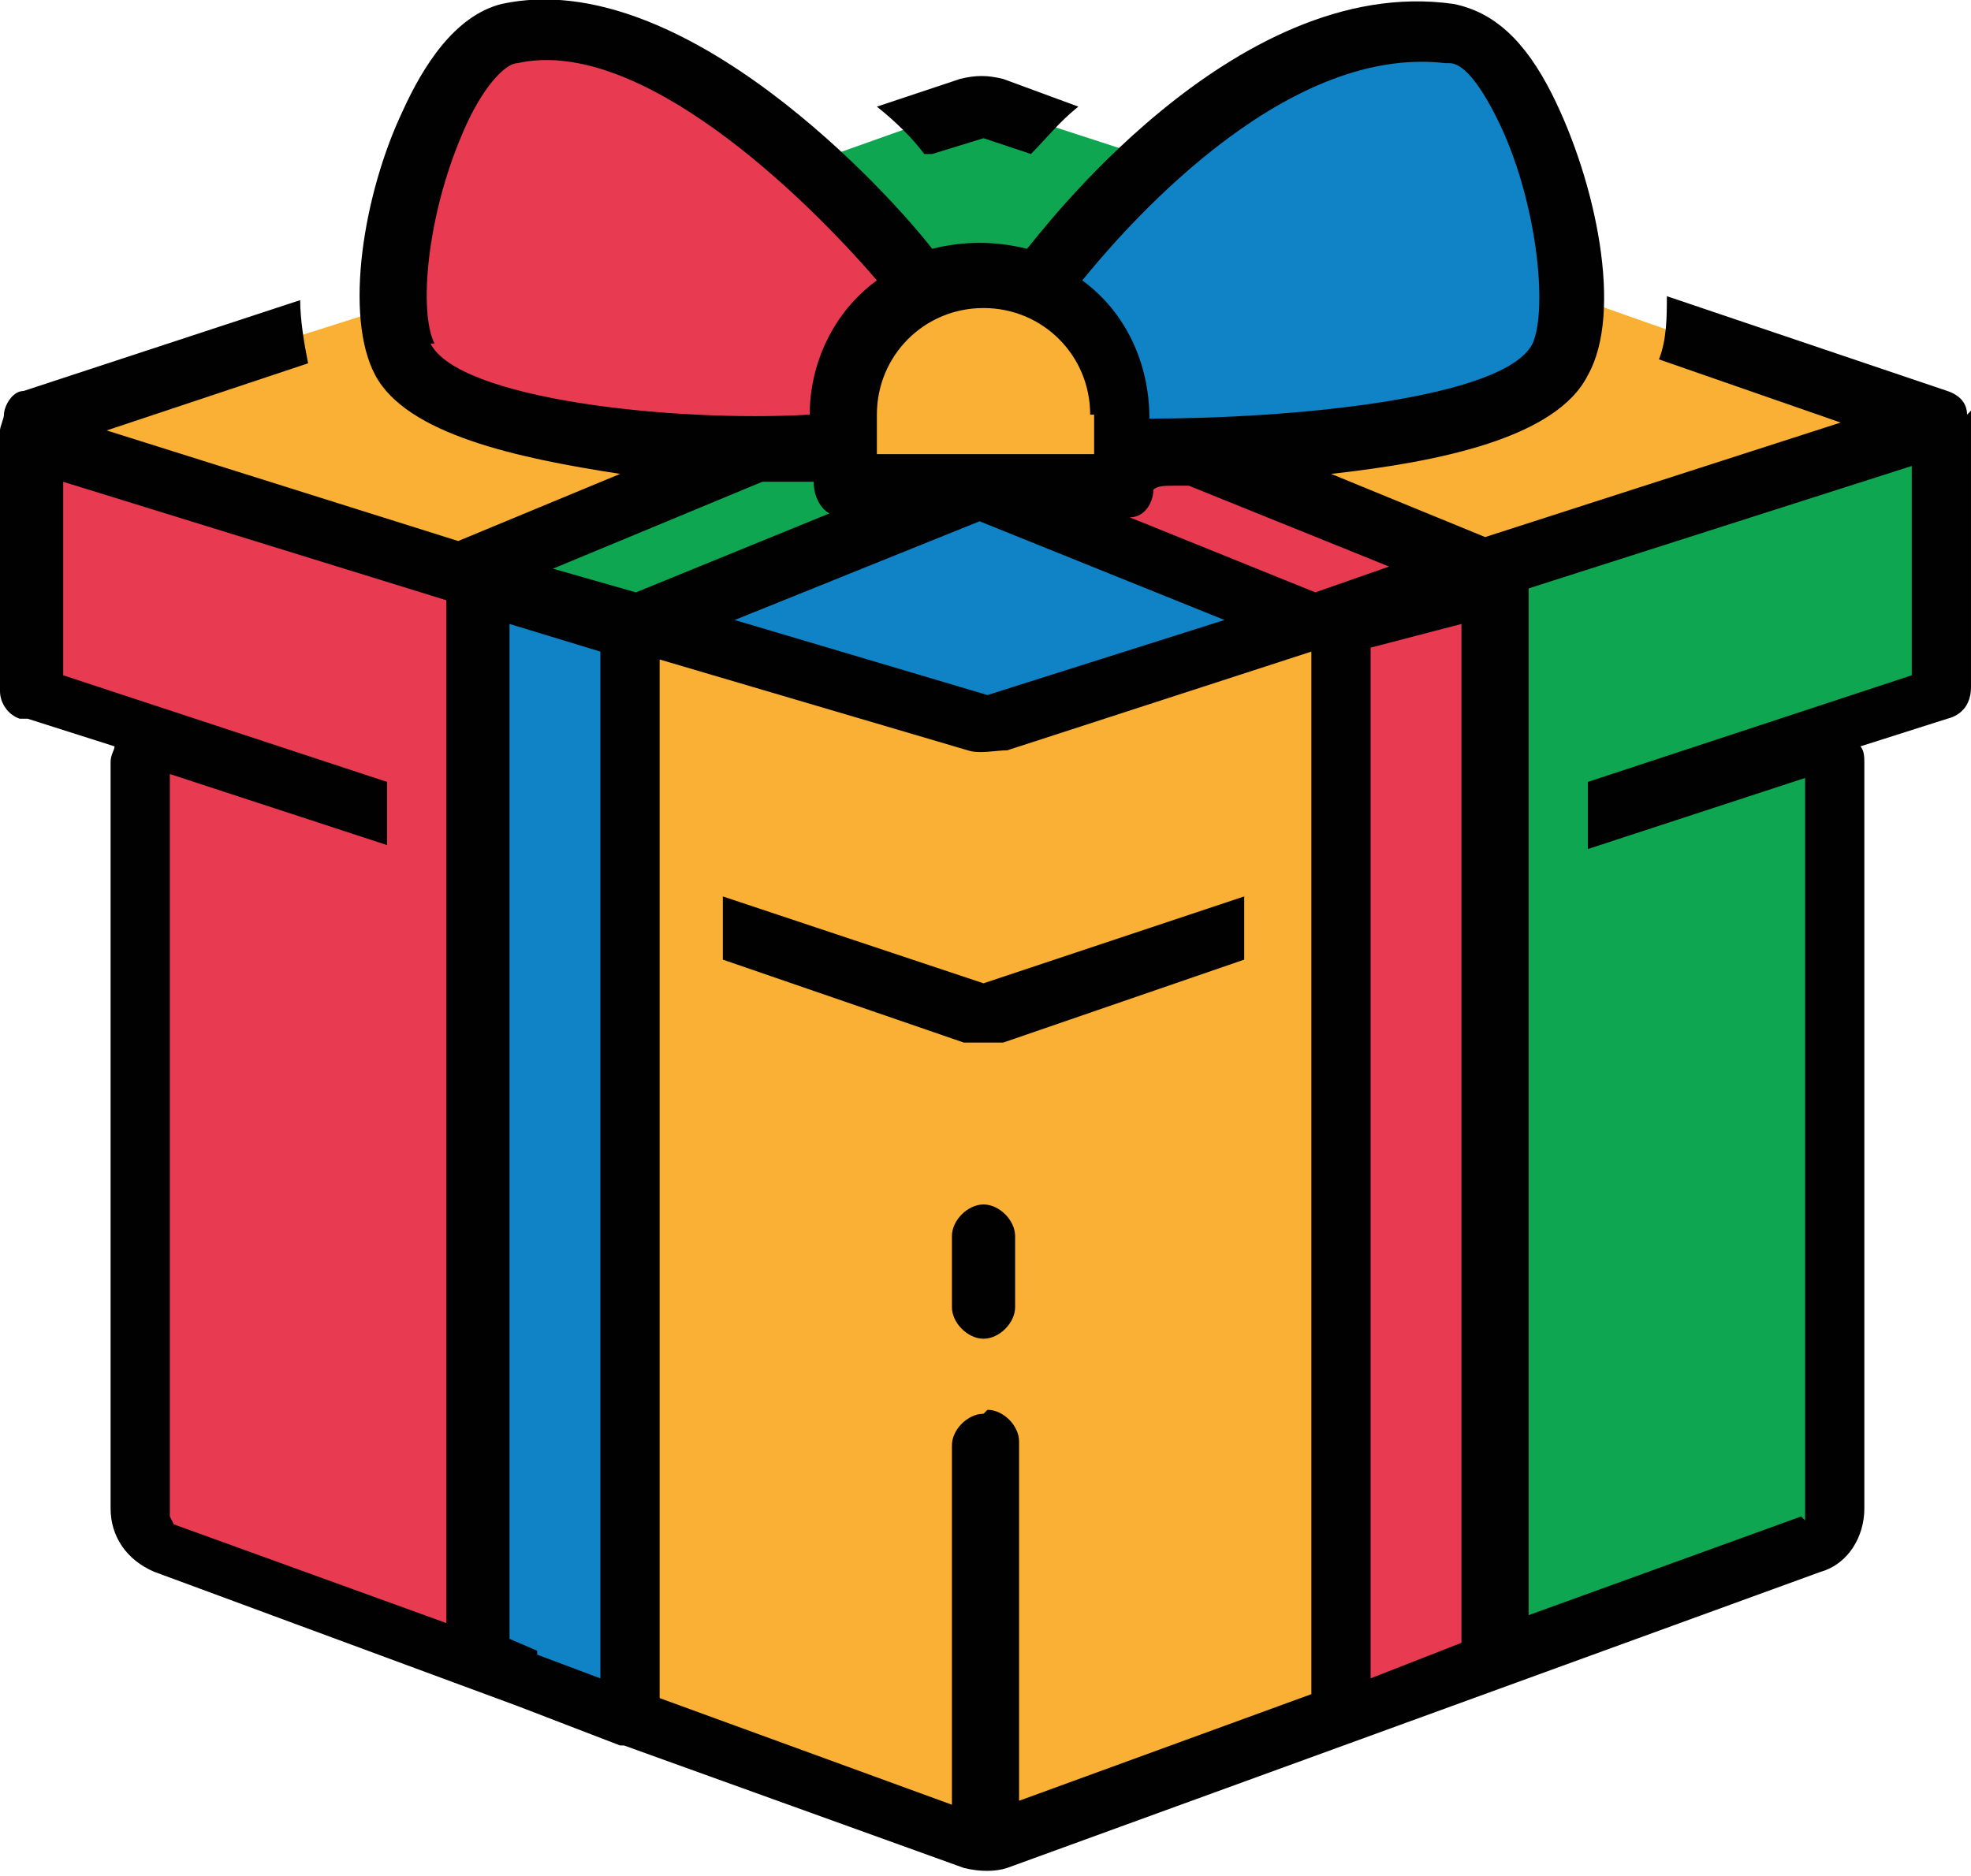
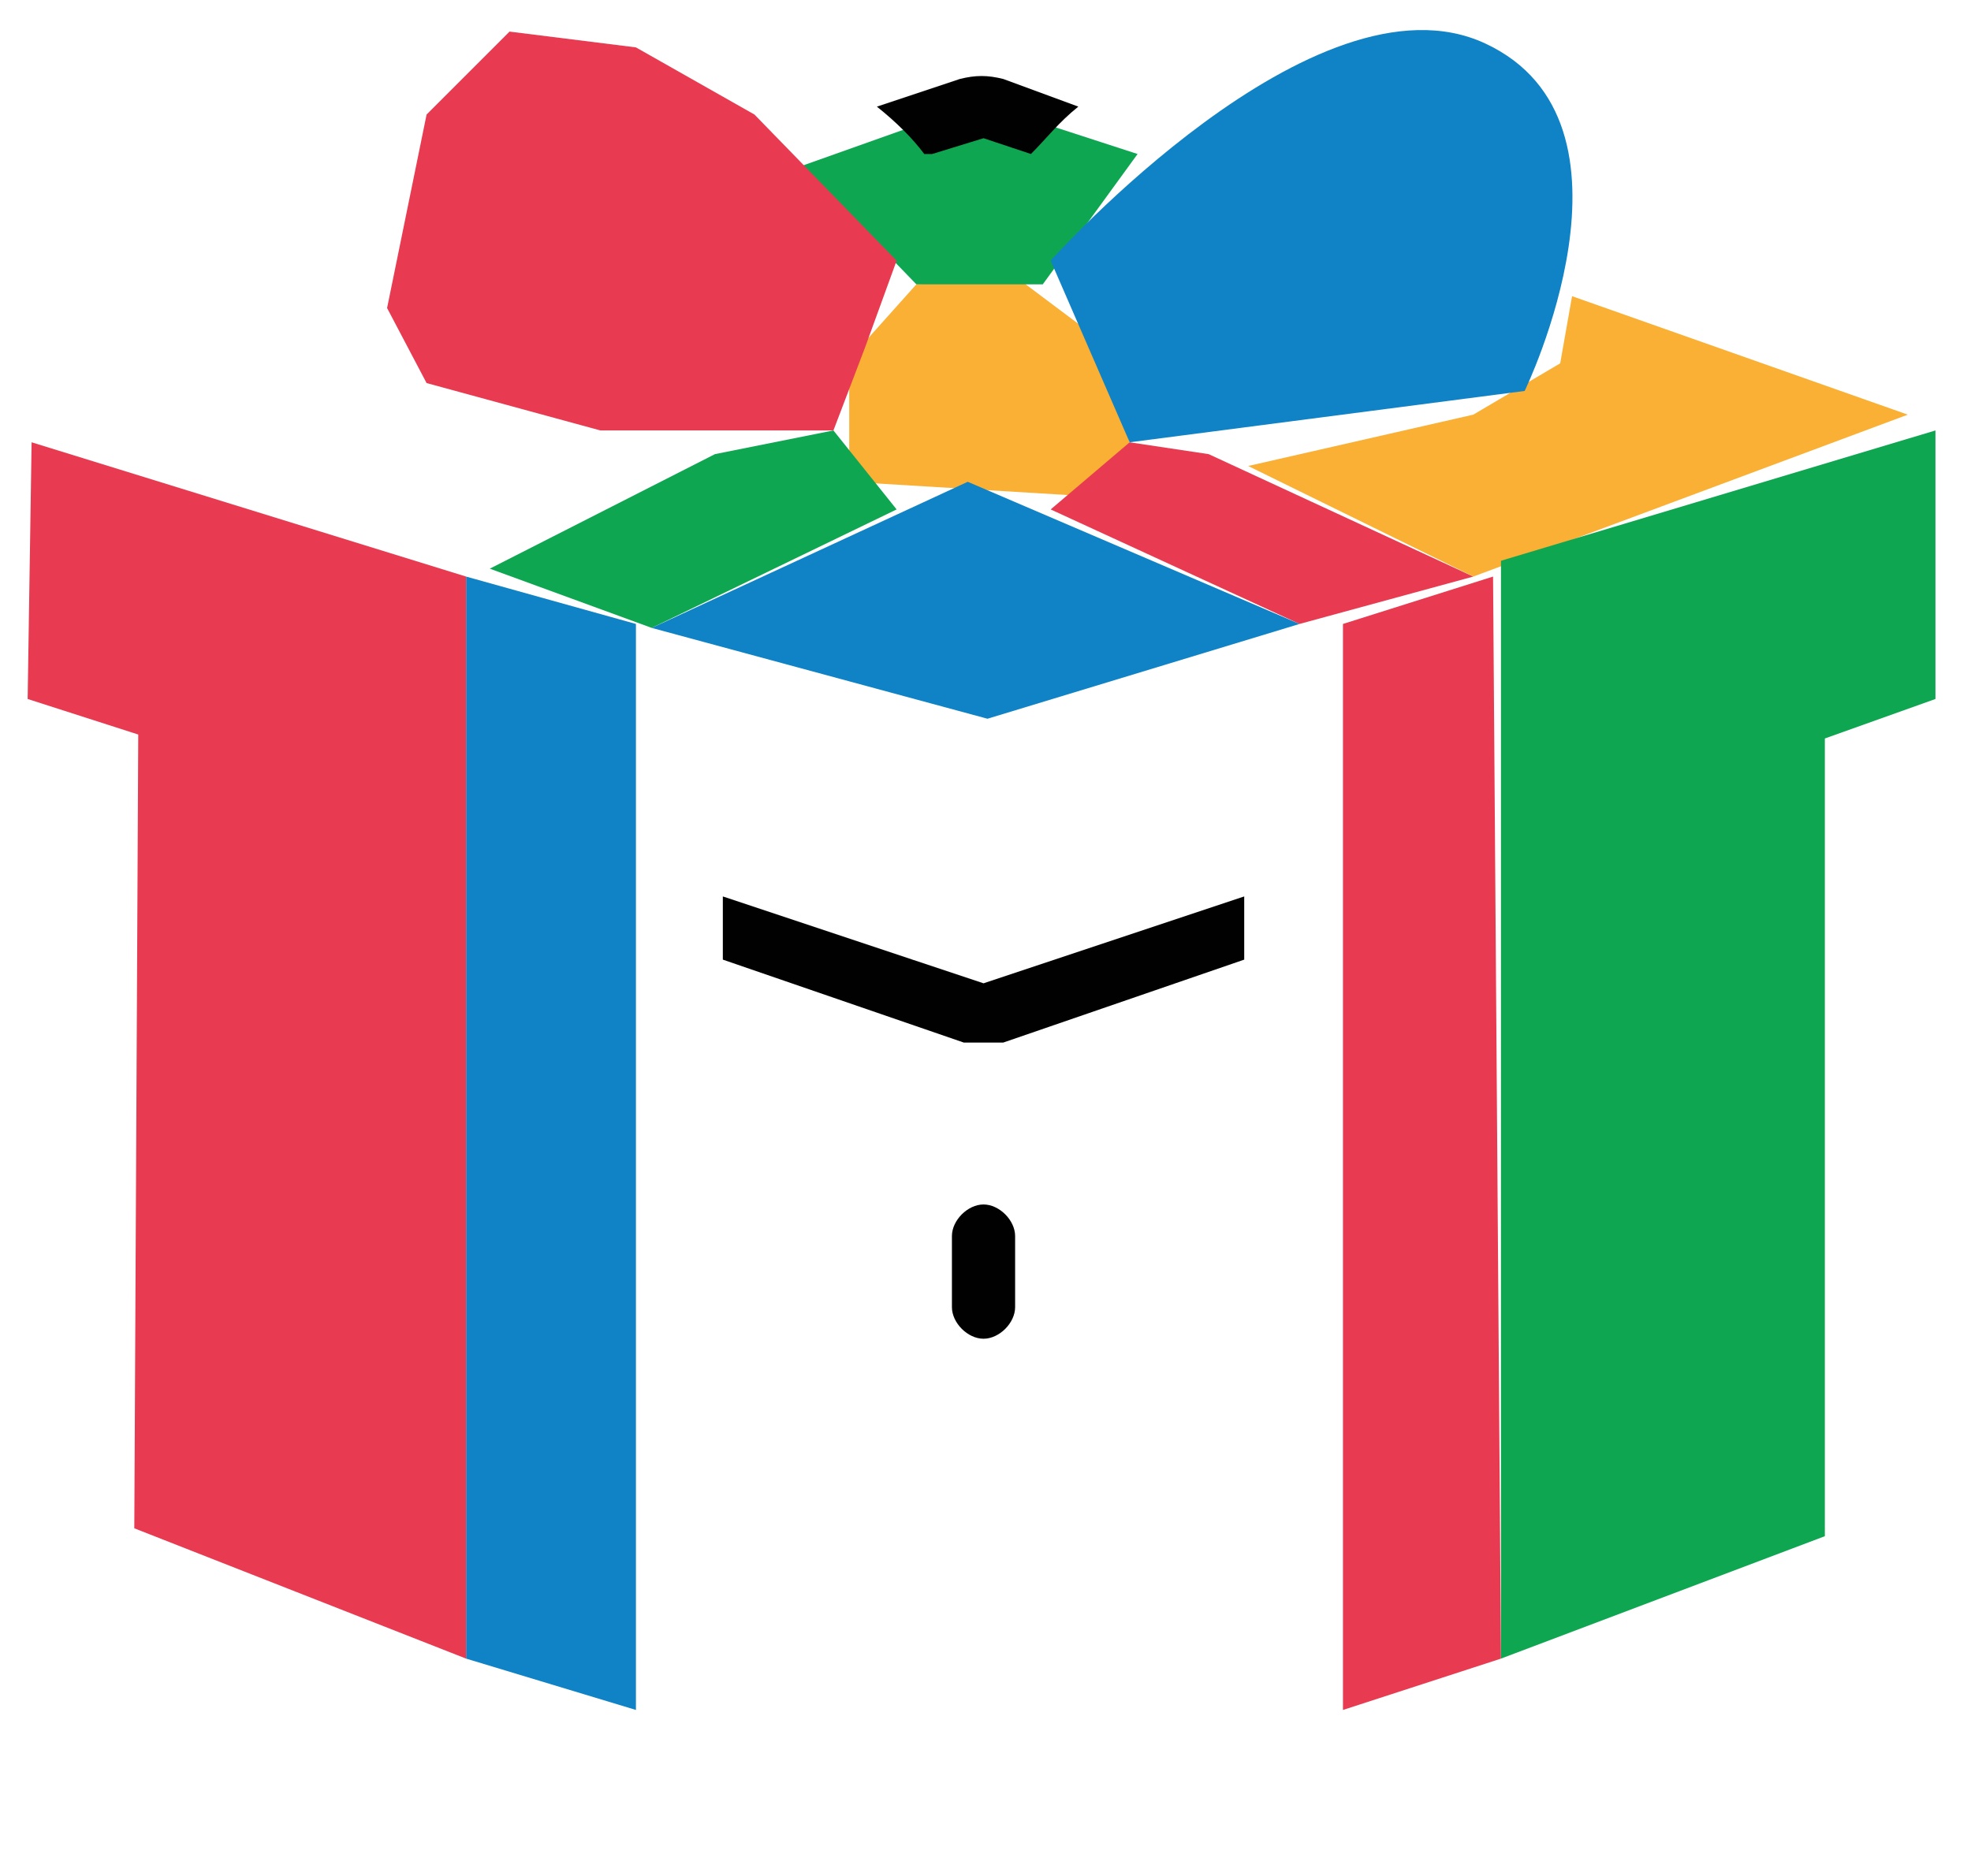
<svg xmlns="http://www.w3.org/2000/svg" id="Calque_1" data-name="Calque 1" version="1.1" viewBox="0 0 49.9 47.5">
  <defs>
    <style>
      .cls-1 {
        fill: #010101;
      }

      .cls-1, .cls-2, .cls-3, .cls-4, .cls-5 {
        stroke-width: 0px;
      }

      .cls-2 {
        fill: #f9b034;
      }

      .cls-3 {
        fill: #0fa652;
      }

      .cls-4 {
        fill: #e83a50;
      }

      .cls-5 {
        fill: #0f83c6;
      }
    </style>
  </defs>
  <polygon class="cls-2" points="21.5 12.2 21.5 9.1 23.2 7.2 25.7 7 27.7 8.5 28.6 11.2 28.1 12.6 21.5 12.2" />
  <polygon class="cls-4" points="26.6 12.9 32.9 15.8 37.3 14.6 30.6 11.5 28.6 11.2 26.6 12.9" />
  <polygon class="cls-5" points="24.5 12.2 32.9 15.8 25 18.2 16.5 15.9 24.5 12.2" />
  <polygon class="cls-3" points="20.3 4.2 24.8 2.6 28.8 3.9 26.4 7.2 23.2 7.2 20.3 4.2" />
  <polygon class="cls-4" points="22.7 6.6 19.1 2.9 16.1 1.2 12.9 .8 10.8 2.9 9.8 7.8 10.8 9.7 15.2 10.9 21.1 10.9 21.9 8.8 22.7 6.6" />
  <polygon class="cls-2" points="48.3 10.5 39.8 7.5 39.5 9.2 37.3 10.5 31.6 11.8 37.3 14.6 48.3 10.5" />
-   <path class="cls-5" d="M26.6,6.6s6.7-7.5,11-5.5,1,8.8,1,8.8l-10,1.3s-1.2-4.7-2-4.6Z" />
+   <path class="cls-5" d="M26.6,6.6s6.7-7.5,11-5.5,1,8.8,1,8.8l-10,1.3Z" />
  <polygon class="cls-4" points="34 15.8 37.8 14.6 38 42 34 43.3 34 15.8" />
  <polygon class="cls-3" points="12.4 14.4 16.5 15.9 22.7 12.9 21.1 10.9 18.1 11.5 12.4 14.4" />
  <polygon class="cls-3" points="38 14.2 49 10.9 49 17.7 46.2 18.7 46.2 38.9 38 42 38 14.2" />
-   <polygon class="cls-2" points="16.1 43.3 24.8 46.6 34 43.3 34 15.8 25 18.2 16.1 15.8 16.1 43.3" />
-   <polygon class="cls-2" points="1.6 10.4 9.8 7.8 10.4 9.6 18.1 11.5 11.8 14.6 .8 11.2 1.6 10.4" />
  <polygon class="cls-5" points="11.8 14.6 16.1 15.8 16.1 43.3 11.8 42 11.8 14.6" />
  <polygon class="cls-4" points="3.4 38.7 11.8 42 11.8 14.6 .8 11.2 .7 17.7 3.5 18.6 3.4 38.7" />
  <path class="cls-1" d="M24.9,26.4c.2,0,.4,0,.5,0l6.1-2.1v-1.6l-6.6,2.2h0l-6.6-2.2v1.6l6.1,2.1c.2,0,.3,0,.5,0Z" />
  <path class="cls-1" d="M23.6,3.9l1.3-.4h0l1.2.4c.4-.4.7-.8,1.2-1.2l-1.9-.7c-.4-.1-.7-.1-1.1,0l-2.1.7c.5.4.9.8,1.2,1.2Z" />
-   <path class="cls-1" d="M49.8,10.5c0-.3-.2-.5-.5-.6l-7.1-2.4c0,.5,0,1.1-.2,1.6l4.6,1.6-9,2.9-3.9-1.6c2.7-.3,5.7-.9,6.5-2.5.9-1.6.2-4.9-.9-7.1-.7-1.4-1.5-2.1-2.5-2.3-5.6-.8-10.6,6-10.8,6.2h0c-.8-.2-1.6-.2-2.4,0C22.6,5,17.3-.9,12.7.1c-1.2.3-2,1.6-2.5,2.7-1,2.1-1.5,5.2-.7,6.7.8,1.5,3.6,2.1,6.2,2.5l-4.1,1.7-8.9-2.8,5.1-1.7c-.1-.5-.2-1.1-.2-1.6L.6,9.9c-.3,0-.5.4-.5.6,0,.1-.1.3-.1.4v6.6c0,.3.2.6.5.7,0,0,.1,0,.2,0l2.2.7c0,.1-.1.2-.1.4v18.9c0,.7.4,1.3,1.1,1.6l9.2,3.4,2.6,1s0,0,.1,0l8.6,3.1c.4.1.8.1,1.1,0l20.6-7.5c.7-.2,1.1-.9,1.1-1.6v-18.9c0-.1,0-.3-.1-.4l2.2-.7c.4-.1.6-.4.6-.8v-6.6c0-.2,0-.3,0-.4ZM24.9,35.8c-.4,0-.8.4-.8.8v9.1l-7.4-2.7v-26.3s7.8,2.3,7.8,2.3c.3.1.7,0,1,0l7.7-2.5v26.4l-7.4,2.7v-9.1c0-.4-.4-.8-.8-.8ZM13.6,41.8l-.7-.3V15.8s2.3.7,2.3.7v26s-1.6-.6-1.6-.6ZM24.8,13.2l6.2,2.5-6,1.9h0l-6.4-1.9,6.2-2.5ZM34.7,42.4v-26l2.3-.6v25.8l-2.3.9ZM35.3,14.3l-2,.7-4.7-1.9c.4,0,.6-.4.6-.7h0c.1-.1.3-.1.5-.1h.4l5.2,2.1ZM36.7,1.6c.3,0,.7.4,1.2,1.4,1,2,1.3,4.8.9,5.7-.7,1.4-6.1,1.9-9.7,1.9h0c0-1.4-.6-2.7-1.7-3.5.9-1.1,5-6,9.2-5.5ZM27.7,10.5v1h-5.5v-1c0-1.5,1.2-2.7,2.7-2.7s2.7,1.2,2.7,2.7h0ZM11,8.7c-.4-.8-.2-3.2.7-5.3.5-1.2,1.1-1.8,1.4-1.8,3.1-.7,7.3,3.4,9.1,5.5-1.1.8-1.7,2.1-1.7,3.4h0c-3.5.2-8.9-.4-9.6-1.8h0ZM19.4,12.2h1.2c0,.4.2.7.4.8l-4.9,2-2.1-.6,5.3-2.2ZM4.3,38.4v-18.8l5.5,1.8v-1.6l-8.2-2.7v-4.9l9.7,3v25.9s-6.9-2.5-6.9-2.5c0,0,0,0,0,0ZM45.6,38.4s0,0,0,0l-6.9,2.5V14.9l9.7-3.1v5.3l-8.2,2.7v1.7l5.5-1.8v18.8h0Z" />
  <path class="cls-1" d="M25.7,31.3c0-.4-.4-.8-.8-.8s-.8.4-.8.8v1.8c0,.4.4.8.8.8s.8-.4.8-.8v-1.8Z" />
</svg>